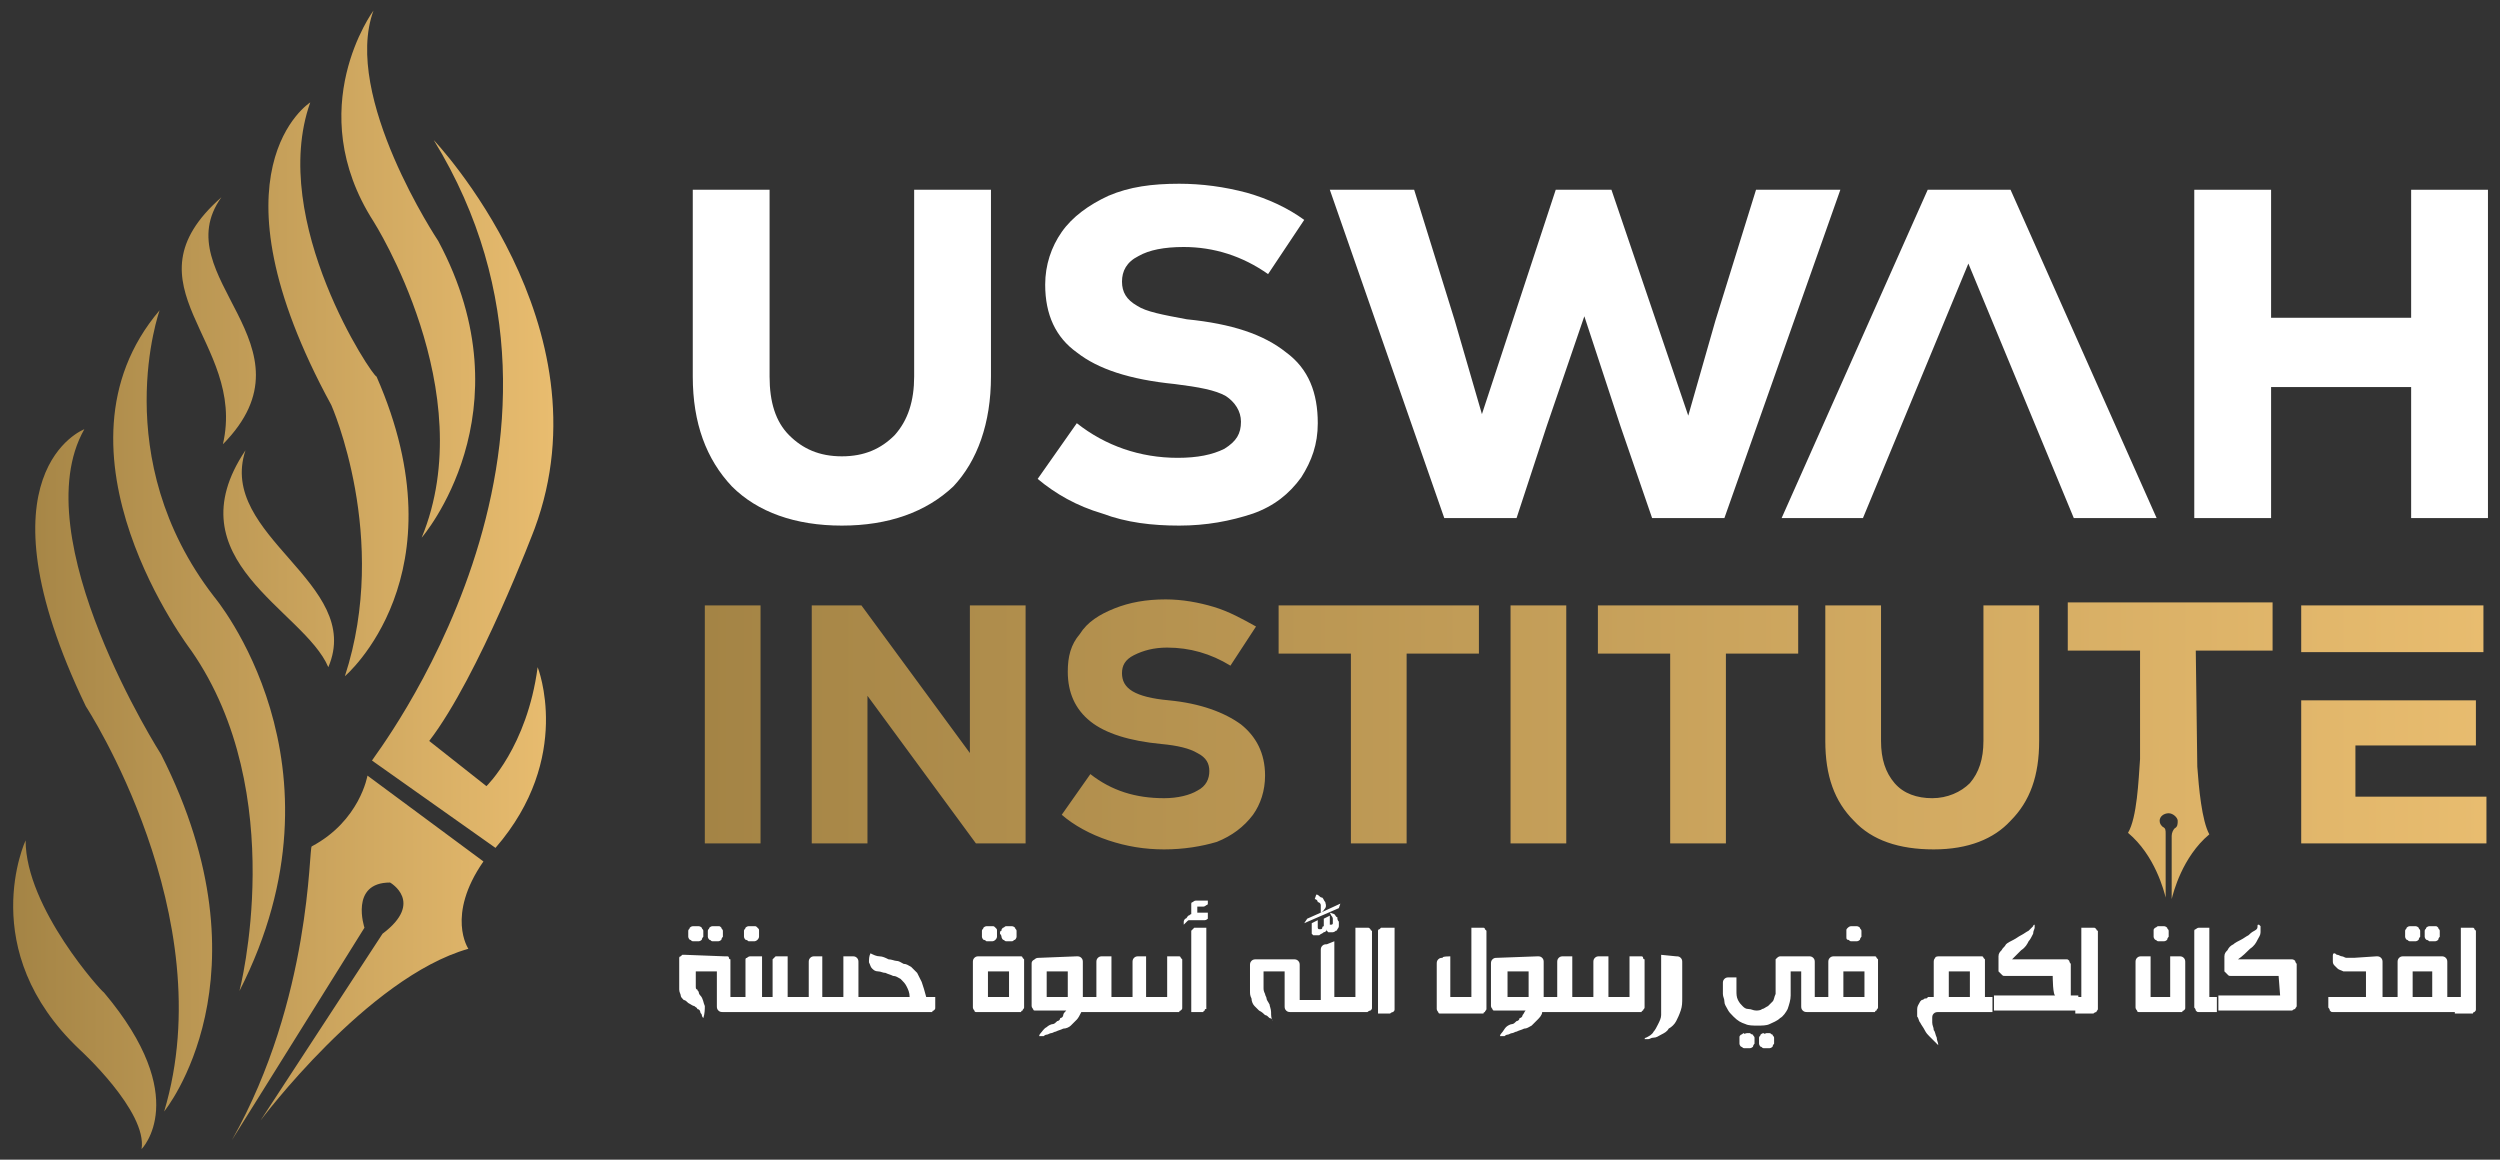
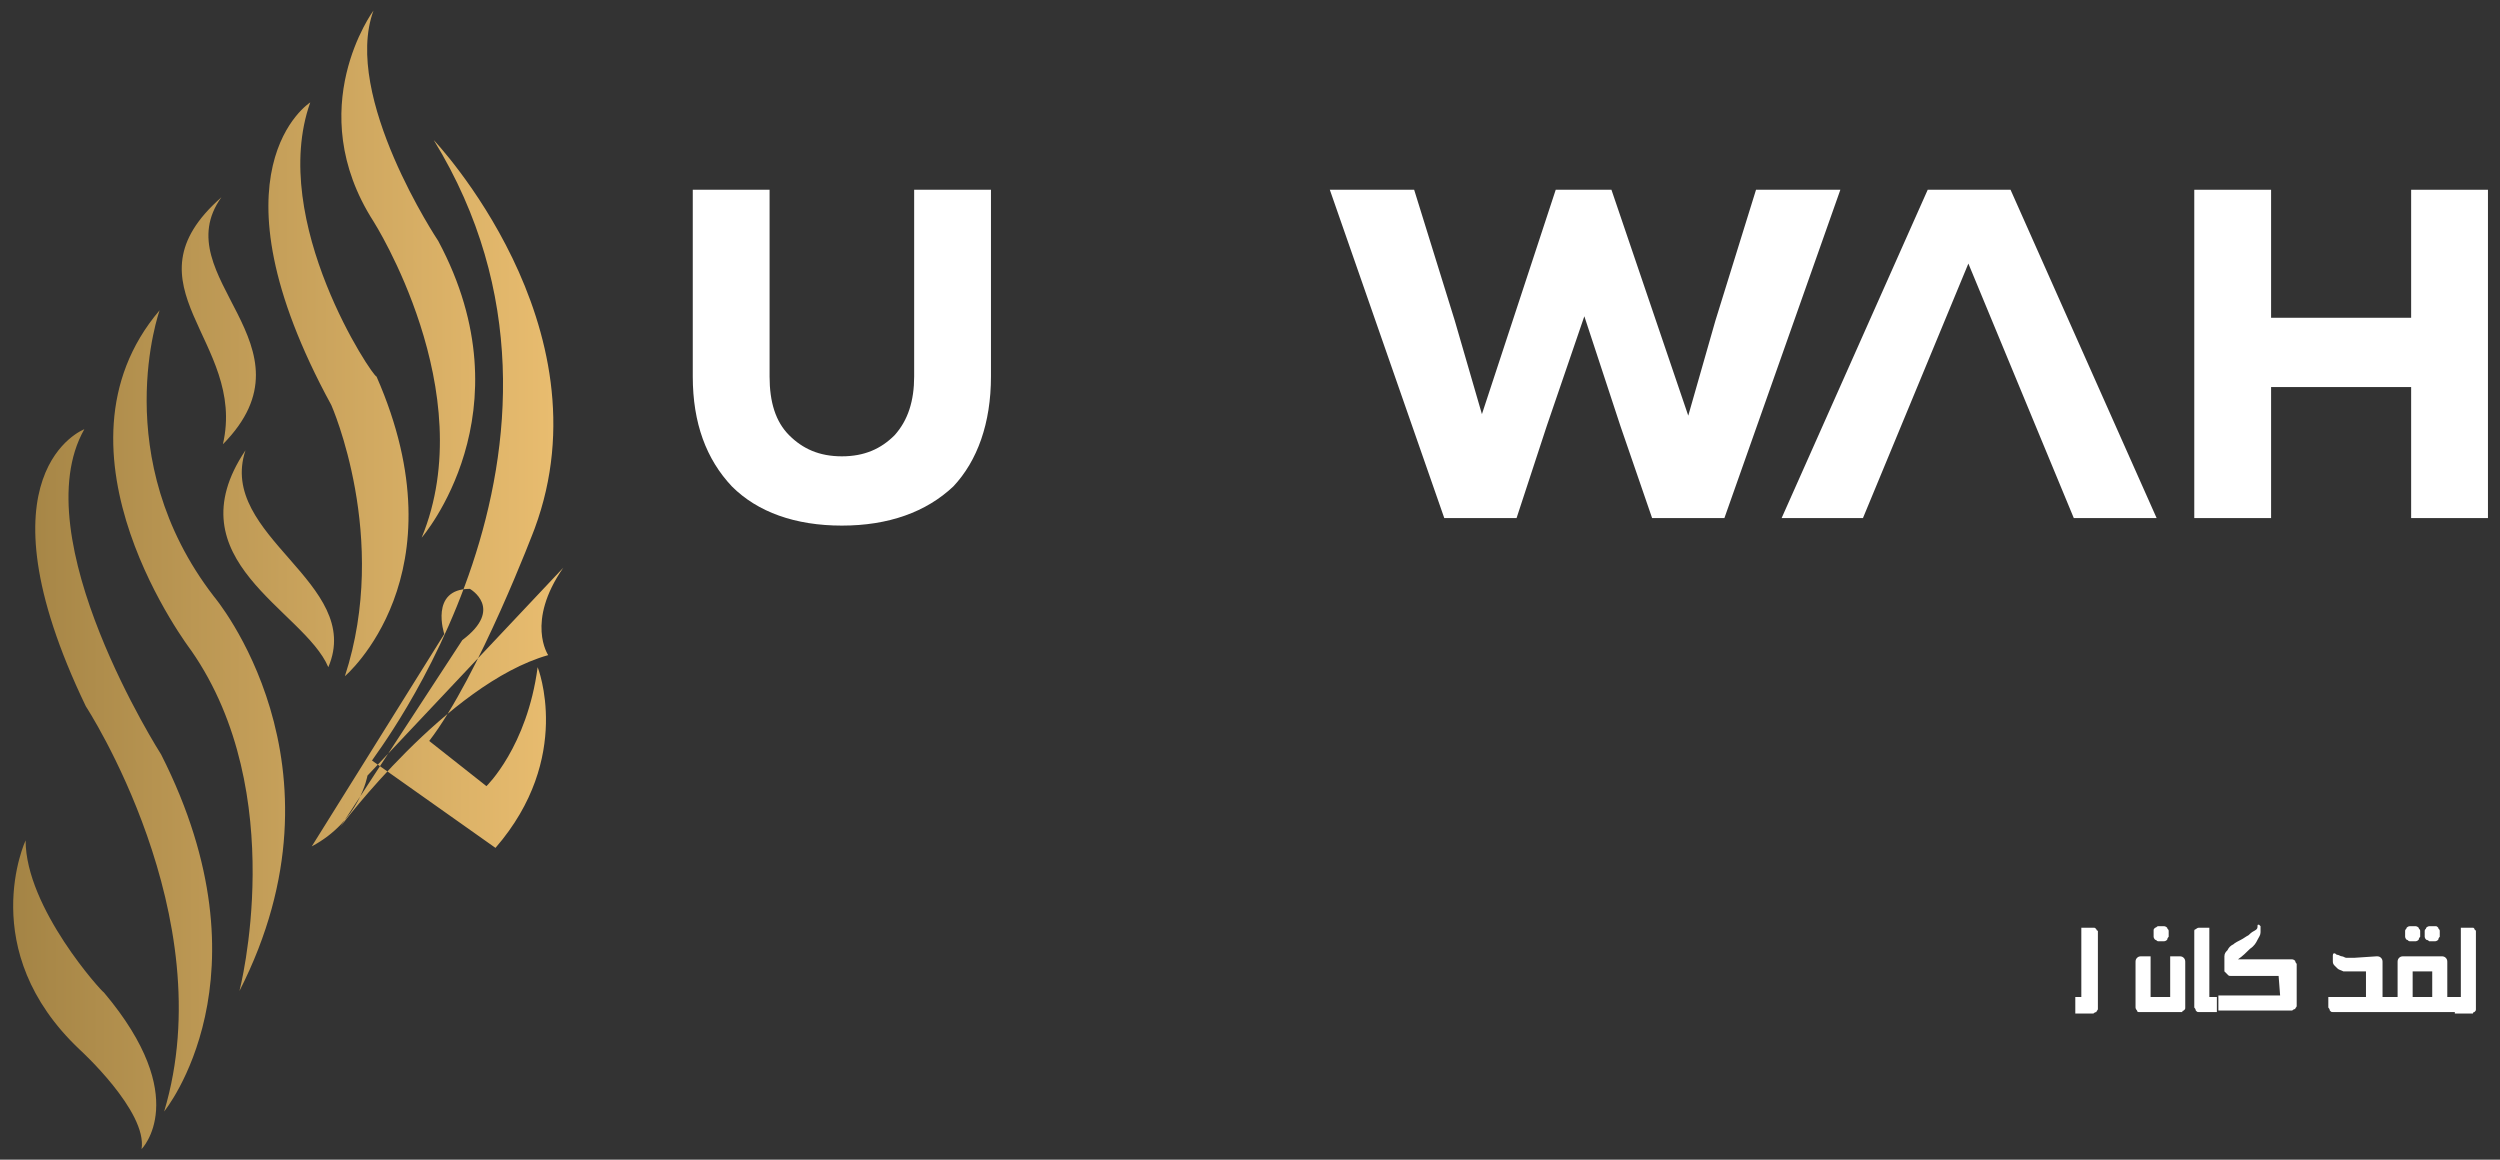
<svg xmlns="http://www.w3.org/2000/svg" version="1.1" id="Layer_1" x="0px" y="0px" viewBox="0 0 166 77" style="enable-background:new 0 0 166 77;" xml:space="preserve">
  <rect x="0" y="0" width="166" height="77" fill="#333333" stroke="none" />
  <style type="text/css">
	.st0{fill:#FFFFFF;}
	.st1{fill-rule:evenodd;clip-rule:evenodd;fill:url(#SVGID_1_);}
	.st2{fill-rule:evenodd;clip-rule:evenodd;fill:url(#SVGID_00000099622932208769966390000009726674013117067914_);}
</style>
  <path class="st0" d="M55.9,34.9c-3.1,0-5.6-0.9-7.3-2.6C46.9,30.5,46,28.1,46,25V12.6h5.1V25c0,1.7,0.4,3,1.3,3.9  c0.9,0.9,2,1.4,3.5,1.4c1.5,0,2.6-0.5,3.5-1.4c0.9-1,1.3-2.3,1.3-3.9V12.6h5.1V25c0,3.1-0.9,5.6-2.5,7.3C61.5,34,59,34.9,55.9,34.9  L55.9,34.9z" />
-   <path class="st0" d="M78.3,34.9c-1.8,0-3.5-0.2-5.1-0.8c-1.7-0.5-3.1-1.3-4.3-2.3l2.6-3.7c1.9,1.5,4.2,2.3,6.7,2.3  c1.3,0,2.3-0.2,3.1-0.6c0.8-0.5,1.1-1,1.1-1.8c0-0.7-0.4-1.3-1-1.7c-0.7-0.4-1.8-0.6-3.4-0.8c-3-0.3-5.1-1-6.5-2.1  c-1.4-1-2.1-2.5-2.1-4.5c0-1.3,0.4-2.5,1.1-3.5c0.7-1,1.8-1.8,3.1-2.4c1.4-0.6,2.9-0.8,4.7-0.8c1.5,0,3,0.2,4.5,0.6  c1.4,0.4,2.7,1,3.8,1.8l-2.4,3.6c-1.7-1.2-3.6-1.8-5.6-1.8c-1.3,0-2.3,0.2-3,0.6c-0.8,0.4-1.1,1-1.1,1.7s0.3,1.2,1,1.6  c0.6,0.4,1.7,0.6,3.3,0.9c3,0.3,5.1,1,6.6,2.2c1.5,1.1,2.1,2.7,2.1,4.7c0,1.4-0.4,2.5-1.1,3.6c-0.8,1.1-1.8,1.9-3.2,2.4  C81.7,34.6,80.1,34.9,78.3,34.9L78.3,34.9z" />
  <polygon class="st0" points="116.6,12.6 122.2,12.6 114.5,34.4 109.7,34.4 107.6,28.3 105.2,21 102.7,28.3 100.7,34.4 95.9,34.4   88.3,12.6 93.9,12.6 96.6,21.3 98.4,27.5 103.3,12.6 107,12.6 112.1,27.6 113.9,21.3 " />
  <polygon class="st0" points="137.7,34.4 130.7,17.5 123.7,34.4 118.3,34.4 128,12.6 133.5,12.6 143.2,34.4 " />
  <polygon class="st0" points="160.1,12.6 165.2,12.6 165.2,34.4 160.1,34.4 160.1,25.7 150.8,25.7 150.8,34.4 145.7,34.4 145.7,12.6   150.8,12.6 150.8,21.1 160.1,21.1 " />
  <linearGradient id="SVGID_1_" gradientUnits="userSpaceOnUse" x1="46.769" y1="27.206" x2="165.155" y2="27.206" gradientTransform="matrix(1 0 0 -1 0 77)">
    <stop offset="0" style="stop-color:#A48445" />
    <stop offset="1" style="stop-color:#E8BC6F" />
  </linearGradient>
-   <path class="st1" d="M46.8,40.2h3.7V56h-3.7V40.2z M156.4,52.9h8.7V56h-12.3v-9.5c3.9,0,7.7,0,11.6,0v3h-8V52.9z M152.8,43.3v-3.1  h12.1v3.1C160.9,43.3,156.8,43.3,152.8,43.3L152.8,43.3z M145.9,50.9c0.1,1.4,0.3,3.6,0.8,4.5c-1.8,1.5-2.4,3.9-2.5,4.3  c0,0,0-0.1,0-0.2c0-0.1,0-0.2,0-0.2c0-0.1,0-0.2,0-0.4c0-0.1,0-0.3,0-0.4c0-0.2,0-0.3,0-0.5c0-0.3,0-0.6,0-1c0-0.4,0-0.7,0-1  c0-0.2,0-0.3,0-0.5l0,0c0-0.2,0.1-0.4,0.2-0.5c0.2-0.1,0.2-0.3,0.2-0.5c0-0.2-0.3-0.5-0.6-0.5c-0.3,0-0.6,0.2-0.6,0.5  c0,0.2,0.1,0.3,0.2,0.4c0.2,0.1,0.2,0.2,0.2,0.5l0,0c0,0.1,0,0.3,0,0.5c0,0.3,0,0.6,0,1c0,0.3,0,0.7,0,1c0,0.2,0,0.3,0,0.5  c0,0.1,0,0.3,0,0.4c0,0.1,0,0.2,0,0.4c0,0.1,0,0.2,0,0.2c0,0.1,0,0.2,0,0.2c-0.1-0.4-0.7-2.8-2.5-4.3c0.6-1,0.7-3.5,0.8-4.9v-7.2  h-4.8v-3.2h8.5h0h5.1v3.2h-5.1L145.9,50.9L145.9,50.9z M64.4,40.2h3.7V56h-3.3l-7.2-9.8l0,4.3V56h-3.7V40.2h3.3l7.2,9.8l0-4.3  L64.4,40.2L64.4,40.2z M77.3,56.4c-1.3,0-2.5-0.2-3.7-0.6c-1.2-0.4-2.3-1-3.1-1.7l1.9-2.7c1.4,1.1,3,1.6,4.9,1.6  c0.9,0,1.7-0.2,2.2-0.5c0.6-0.3,0.8-0.8,0.8-1.3c0-0.5-0.2-0.9-0.8-1.2c-0.5-0.3-1.3-0.5-2.4-0.6c-2.1-0.2-3.7-0.7-4.7-1.5  c-1-0.8-1.5-1.9-1.5-3.3c0-1,0.2-1.8,0.8-2.5c0.5-0.8,1.3-1.3,2.3-1.7c1-0.4,2.1-0.6,3.4-0.6c1.1,0,2.2,0.2,3.2,0.5  c1,0.3,1.9,0.8,2.8,1.3l-1.7,2.6C80.4,43.4,79,43,77.5,43c-0.9,0-1.6,0.2-2.2,0.5c-0.6,0.3-0.8,0.7-0.8,1.2c0,0.5,0.2,0.9,0.7,1.2  c0.5,0.3,1.3,0.5,2.4,0.6c2.1,0.2,3.7,0.8,4.8,1.6c1,0.8,1.6,1.9,1.6,3.4c0,1-0.3,1.9-0.8,2.6c-0.6,0.8-1.4,1.4-2.4,1.8  C79.8,56.2,78.6,56.4,77.3,56.4L77.3,56.4z M98.2,40.2v3.2h-4.8V56h-3.7V43.4h-4.8v-3.2H98.2z M100.3,40.2h3.7V56h-3.7V40.2z   M119.4,40.2v3.2h-4.8V56h-3.7V43.4h-4.8v-3.2H119.4z M128.4,56.4c-2.3,0-4.1-0.6-5.3-1.9c-1.3-1.3-1.9-3-1.9-5.3v-9h3.7v9  c0,1.2,0.3,2.1,0.9,2.8c0.6,0.7,1.5,1,2.5,1c1,0,1.9-0.4,2.5-1c0.6-0.7,0.9-1.6,0.9-2.8v-9h3.7v9c0,2.3-0.6,4-1.9,5.3  C132.4,55.7,130.7,56.4,128.4,56.4L128.4,56.4z" />
-   <path class="st0" d="M48.1,63.5c0.1,0,0.1,0,0.2,0c0,0,0.1,0,0.1,0.1s0.1,0.1,0.1,0.1c0,0.1,0,0.1,0,0.2l0,2.3H49v1h-1  c-0.1,0-0.2,0-0.3-0.1c-0.1-0.1-0.1-0.2-0.1-0.3v-2.3h-1.4v0.7c0,0.1,0,0.2,0,0.3c0,0.1,0,0.2,0.1,0.2c0,0.1,0.1,0.1,0.1,0.2  c0,0.1,0.1,0.2,0.1,0.2c0.2,0.2,0.2,0.5,0.3,0.7c0,0.2,0,0.5-0.1,0.8c0,0-0.1-0.1-0.1-0.2c0-0.1-0.1-0.1-0.1-0.2  c0-0.1-0.1-0.2-0.2-0.2c0-0.1-0.1-0.1-0.2-0.2c-0.1,0-0.2-0.1-0.4-0.2c-0.1-0.1-0.2-0.2-0.3-0.2c-0.1-0.1-0.2-0.2-0.2-0.3  c0-0.1-0.1-0.2-0.1-0.4v-1.9c0-0.1,0-0.1,0-0.2c0,0,0-0.1,0.1-0.1c0,0,0.1-0.1,0.1-0.1c0,0,0.1,0,0.2,0L48.1,63.5L48.1,63.5z   M46.2,61.5c0.1,0,0.1,0,0.2,0c0,0,0.1,0,0.2,0.1c0,0.1,0.1,0.1,0.1,0.2c0,0,0,0.1,0,0.2c0,0,0,0.1,0,0.2c0,0-0.1,0.1-0.1,0.2  c0,0-0.1,0.1-0.2,0.1c-0.1,0-0.1,0-0.2,0s-0.2,0-0.2,0c-0.1,0-0.1-0.1-0.2-0.1c0,0-0.1-0.1-0.1-0.2c0-0.1,0-0.2,0-0.2  c0-0.1,0-0.2,0-0.2c0-0.1,0.1-0.1,0.1-0.2c0,0,0.1-0.1,0.2-0.1C46.1,61.5,46.2,61.5,46.2,61.5L46.2,61.5z M47.5,61.5  c0.1,0,0.1,0,0.2,0c0.1,0,0.1,0,0.2,0.1c0,0.1,0.1,0.1,0.1,0.2c0,0,0,0.1,0,0.2c0,0,0,0.1,0,0.2c0,0-0.1,0.1-0.1,0.2  c0,0-0.1,0.1-0.2,0.1c-0.1,0-0.1,0-0.2,0s-0.1,0-0.2,0c-0.1,0-0.1-0.1-0.2-0.1c0,0-0.1-0.1-0.1-0.2c0-0.1,0-0.2,0-0.2  c0-0.1,0-0.2,0-0.2c0-0.1,0.1-0.1,0.1-0.2c0,0,0.1-0.1,0.2-0.1C47.4,61.5,47.5,61.5,47.5,61.5L47.5,61.5z M49.9,61.5  c0.1,0,0.2,0,0.2,0c0.1,0,0.1,0,0.2,0.1c0.1,0.1,0.1,0.1,0.1,0.2c0,0,0,0.1,0,0.2c0,0,0,0.1,0,0.2c0,0,0,0.1-0.1,0.2  c0,0-0.1,0.1-0.2,0.1c0,0-0.1,0-0.2,0c0,0-0.1,0-0.2,0c0,0-0.1-0.1-0.2-0.1c0,0-0.1-0.1-0.1-0.2c0-0.1,0-0.2,0-0.2  c0-0.1,0-0.2,0-0.2c0-0.1,0.1-0.1,0.1-0.2c0,0,0.1-0.1,0.2-0.1C49.8,61.5,49.8,61.5,49.9,61.5L49.9,61.5z M50.9,66.2v1H49v-1h0.5  v-2.3c0-0.1,0-0.1,0-0.2c0,0,0-0.1,0.1-0.1c0,0,0.1-0.1,0.2-0.1c0,0,0.1,0,0.2,0h0.6v2.7L50.9,66.2L50.9,66.2z M54.6,63.5v2.7H56  v-2.7h0.6c0.1,0,0.2,0,0.3,0.1c0.1,0.1,0.1,0.2,0.1,0.3v2.3h0.5v1h-6.7v-1h0.5v-2.3c0-0.1,0-0.1,0-0.2c0,0,0.1-0.1,0.1-0.1  c0,0,0.1-0.1,0.1-0.1c0,0,0.1,0,0.2,0h0.6v2.7h1.4v-2.3c0-0.1,0-0.2,0.1-0.3s0.2-0.1,0.3-0.1L54.6,63.5L54.6,63.5z M62.1,66.2v0.6  c0,0,0,0.1,0,0.1c0,0.1,0,0.1-0.1,0.2c0,0-0.1,0-0.1,0.1c0,0-0.1,0-0.2,0h-4.3v-1h3c0-0.3-0.1-0.5-0.2-0.7c-0.1-0.2-0.2-0.3-0.4-0.5  c-0.2-0.1-0.3-0.2-0.5-0.2c-0.2-0.1-0.3-0.1-0.5-0.2c-0.2,0-0.3-0.1-0.5-0.1c-0.2,0-0.3-0.1-0.4-0.2c-0.1-0.1-0.1-0.2-0.2-0.4  c0-0.2,0-0.4,0.1-0.6c0.2,0.1,0.4,0.2,0.6,0.2c0.2,0,0.4,0.1,0.6,0.2c0.2,0,0.4,0.1,0.5,0.1c0.2,0,0.3,0.1,0.5,0.2  c0.2,0,0.3,0.1,0.5,0.2c0.1,0.1,0.2,0.2,0.4,0.4c0.1,0.2,0.2,0.4,0.3,0.6c0.1,0.3,0.2,0.6,0.3,1L62.1,66.2L62.1,66.2z M65.6,64.5  v1.7H67v-1.7H65.6z M67.6,63.5c0.1,0,0.1,0,0.2,0c0,0,0.1,0,0.1,0.1c0,0,0.1,0.1,0.1,0.1c0,0.1,0,0.1,0,0.2v2.8c0,0.1,0,0.1,0,0.2  c0,0.1-0.1,0.1-0.1,0.2c0,0-0.1,0-0.1,0.1c0,0-0.1,0-0.2,0H65c0,0-0.1,0-0.2,0c0,0-0.1,0-0.1-0.1c0,0-0.1-0.1-0.1-0.2  c0,0,0-0.1,0-0.2v-2.8c0-0.1,0-0.2,0.1-0.3c0.1-0.1,0.2-0.1,0.3-0.1L67.6,63.5L67.6,63.5z M65.7,61.5c0.1,0,0.2,0,0.2,0  c0.1,0,0.1,0,0.2,0.1c0.1,0.1,0.1,0.1,0.1,0.2c0,0,0,0.1,0,0.2c0,0,0,0.1,0,0.2c0,0,0,0.1-0.1,0.2c0,0-0.1,0.1-0.2,0.1  c0,0-0.1,0-0.2,0s-0.1,0-0.2,0c0,0-0.1-0.1-0.2-0.1c0,0-0.1-0.1-0.1-0.2c0-0.1,0-0.2,0-0.2c0-0.1,0-0.2,0-0.2c0-0.1,0.1-0.1,0.1-0.2  c0,0,0.1-0.1,0.2-0.1C65.5,61.5,65.6,61.5,65.7,61.5L65.7,61.5z M67,61.5c0,0,0.1,0,0.2,0c0,0,0.1,0,0.2,0.1c0,0.1,0.1,0.1,0.1,0.2  c0,0,0,0.1,0,0.2c0,0,0,0.1,0,0.2c0,0,0,0.1-0.1,0.2c-0.1,0-0.1,0.1-0.2,0.1c-0.1,0-0.2,0-0.2,0c-0.1,0-0.2,0-0.2,0  c-0.1,0-0.1-0.1-0.2-0.1c0,0-0.1-0.1-0.1-0.2c0-0.1-0.1-0.2-0.1-0.2c0-0.1,0-0.2,0.1-0.2c0-0.1,0-0.1,0.1-0.2c0.1,0,0.1-0.1,0.2-0.1  C66.8,61.5,66.9,61.5,67,61.5L67,61.5z M69.5,64.5v1.7h1.4v-1.7H69.5z M71.5,63.5c0.1,0,0.2,0,0.3,0.1c0.1,0.1,0.1,0.2,0.1,0.3v2.3  h0.5v1h-0.6c-0.1,0.2-0.2,0.4-0.3,0.5c-0.1,0.1-0.2,0.2-0.4,0.4c-0.1,0.1-0.3,0.2-0.5,0.2c-0.2,0.1-0.3,0.1-0.5,0.2  c-0.1,0-0.2,0.1-0.3,0.1c-0.1,0-0.2,0.1-0.3,0.1c-0.1,0-0.2,0.1-0.2,0.1c-0.1,0-0.1,0-0.2,0c0,0-0.1,0-0.1,0c0,0,0-0.1,0.1-0.2  c0.1-0.1,0.2-0.3,0.4-0.4c0.1-0.1,0.3-0.2,0.4-0.2c0.1,0,0.2-0.1,0.3-0.2c0.1,0,0.2-0.1,0.2-0.2c0.1,0,0.2-0.1,0.2-0.2  c0-0.1,0.1-0.2,0.2-0.3h-1.9c-0.1,0-0.1,0-0.2,0c0,0-0.1,0-0.1-0.1c0,0-0.1-0.1-0.1-0.2c0,0,0-0.1,0-0.2V64c0-0.1,0-0.2,0.2-0.3  c0.1-0.1,0.2-0.1,0.3-0.1L71.5,63.5L71.5,63.5z M76.1,63.5v2.7h1.4v-2.7h0.6c0,0,0.1,0,0.2,0c0,0,0.1,0,0.1,0.1c0,0,0.1,0.1,0.1,0.1  c0,0.1,0,0.1,0,0.2v2.8c0,0.1,0,0.1,0,0.2c0,0.1,0,0.1-0.1,0.2c0,0-0.1,0-0.1,0.1c0,0-0.1,0-0.2,0h-5.8v-1h0.5v-2.3  c0-0.1,0-0.2,0.1-0.3s0.2-0.1,0.3-0.1h0.6v2.7h1.4v-2.3c0-0.1,0-0.2,0.1-0.3c0.1-0.1,0.2-0.1,0.3-0.1L76.1,63.5L76.1,63.5z   M80.1,61.6v5.2c0,0.1,0,0.1,0,0.2C80,67,80,67,80,67.1c0,0-0.1,0-0.1,0.1c0,0-0.1,0-0.2,0h-0.6V62c0,0,0-0.1,0-0.2  c0,0,0.1-0.1,0.1-0.1c0,0,0.1-0.1,0.1-0.1c0,0,0.1,0,0.2,0L80.1,61.6L80.1,61.6z M78.6,61.4c0,0,0-0.1,0-0.2c0-0.1,0.1-0.2,0.1-0.2  c0.1,0,0.1-0.1,0.2-0.2c0.1,0,0.1-0.1,0.2-0.1V60c0,0,0-0.1,0.1-0.1c0,0,0.1-0.1,0.2-0.1h0.4c0,0,0.1,0,0.1,0s0.1,0,0.1,0  c0,0,0,0,0.1,0c0,0,0.1,0,0.1,0c0,0,0,0,0,0c0,0,0,0.1,0,0.1c0,0,0,0.1,0,0.1c0,0,0,0.1-0.1,0.1c0,0-0.1,0.1-0.2,0.1  c-0.1,0-0.2,0-0.2,0h-0.2v0.4h0.7v0.2c0,0.1,0,0.1,0,0.2c0,0-0.1,0.1-0.2,0.1h-0.8c-0.1,0-0.2,0-0.2,0c-0.1,0-0.1,0-0.2,0.1  L78.6,61.4z M88.6,62.5v3.7h1.4v-4.6h0.6c0.1,0,0.1,0,0.2,0c0.1,0,0.1,0,0.2,0.1c0,0,0,0.1,0.1,0.1c0,0.1,0,0.1,0,0.2v4.8  c0,0,0,0.1,0,0.1c0,0.1,0,0.1-0.1,0.2c0,0-0.1,0-0.2,0.1c0,0-0.1,0-0.2,0h-4.9c-0.1,0-0.2,0-0.3-0.1c-0.1-0.1-0.1-0.2-0.1-0.3l0-2.3  h-1.4v0.7c0,0.2,0,0.3,0,0.4c0,0.1,0,0.2,0.1,0.4c0,0.1,0.1,0.2,0.1,0.3c0,0.1,0.1,0.2,0.2,0.4c0,0.1,0.1,0.3,0.1,0.5s0,0.4,0.1,0.6  c0-0.1-0.1-0.2-0.2-0.2c-0.1-0.1-0.2-0.2-0.3-0.2c-0.1-0.1-0.2-0.2-0.4-0.3c-0.1-0.1-0.2-0.2-0.3-0.3c-0.1-0.1-0.2-0.3-0.2-0.5  c-0.1-0.2-0.1-0.3-0.1-0.5v-1.7c0-0.1,0-0.2,0.1-0.3c0.1-0.1,0.2-0.1,0.3-0.1h2.5c0.1,0,0.2,0,0.3,0.1s0.1,0.2,0.1,0.3v2.3h1.4v-3.3  c0-0.1,0-0.2,0.1-0.3c0.1-0.1,0.2-0.1,0.3-0.1L88.6,62.5L88.6,62.5z M88.6,60.7c0.1,0.1,0.1,0.2,0.2,0.2c0,0.1,0,0.2,0.1,0.3  c0,0,0,0.1,0,0.2c0,0,0,0.1,0,0.1c0,0,0,0.1-0.1,0.2c0,0,0,0.1-0.1,0.1c0,0-0.1,0.1-0.2,0.1c0,0-0.1,0-0.1,0s-0.1,0-0.1,0s0,0-0.1,0  c0,0,0,0-0.1-0.1c0,0,0,0,0-0.1h0c0,0.1-0.1,0.2-0.2,0.2c-0.1,0.1-0.2,0.1-0.3,0.2c-0.1,0-0.1,0-0.2,0c0,0-0.1,0-0.2,0  c0,0-0.1-0.1-0.1-0.1c0,0,0-0.1,0-0.2c0,0,0-0.1,0-0.1c0,0,0-0.1,0-0.2l0-0.2l0.4-0.2v0.1l0,0.2c0,0,0,0,0,0c0,0,0,0.1,0,0.1  c0,0,0,0.1,0,0.1c0,0,0,0.1,0.1,0.1s0,0,0.1,0c0,0,0.1,0,0.1-0.1c0,0,0-0.1,0.1-0.1c0,0,0-0.1,0-0.1l0-0.4l0,0l0.4-0.2  c0,0,0,0.1,0,0.2c0,0,0,0.1,0,0.2c0,0.1,0,0.2,0,0.2c0,0,0.1,0,0.1,0s0.1,0,0.1-0.1c0,0,0-0.1,0-0.1c0-0.1,0-0.1,0-0.2  c0,0,0-0.1-0.1-0.2l-0.1-0.2L88.6,60.7z M87.7,60.6c0-0.1,0-0.2,0-0.3c0-0.1,0-0.2,0-0.2c0-0.1-0.1-0.2-0.2-0.2  c0-0.1-0.1-0.2-0.2-0.2l0.1-0.3c0.2,0,0.2,0.2,0.4,0.2c0.1,0.1,0.1,0.2,0.2,0.3c0,0.1,0.1,0.2,0,0.4C87.9,60.4,87.9,60.5,87.7,60.6  l1.3-0.6l-0.1,0.3l-2.3,1l0.2-0.3L87.7,60.6z M92.6,61.6v5.2c0,0.1,0,0.1,0,0.2c0,0.1,0,0.1-0.1,0.2c0,0-0.1,0-0.2,0.1  c0,0-0.1,0-0.2,0h-0.6V62c0,0,0-0.1,0-0.2c0,0,0-0.1,0.1-0.1c0,0,0.1-0.1,0.1-0.1c0,0,0.1,0,0.2,0L92.6,61.6L92.6,61.6z M96.3,63.5  v2.7h1.4v-4.6h0.6c0,0,0.1,0,0.2,0c0,0,0.1,0,0.1,0.1c0,0,0.1,0.1,0.1,0.1c0,0,0,0.1,0,0.2v4.8c0,0.1,0,0.1,0,0.2  c0,0.1-0.1,0.1-0.1,0.2c0,0-0.1,0-0.1,0.1c0,0-0.1,0-0.2,0h-2.5c0,0-0.1,0-0.2,0c0,0-0.1,0-0.1-0.1c0,0-0.1-0.1-0.1-0.2  c0,0,0-0.1,0-0.1v-2.9c0-0.1,0-0.2,0.1-0.3s0.2-0.1,0.3-0.1C95.7,63.5,96.3,63.5,96.3,63.5z M100.1,64.5v1.7h1.4v-1.7H100.1z   M102.1,63.5c0.1,0,0.2,0,0.3,0.1c0.1,0.1,0.1,0.2,0.1,0.3v2.3h0.5v1h-0.6c0,0.2-0.2,0.4-0.3,0.5c-0.1,0.1-0.2,0.2-0.4,0.4  c-0.2,0.1-0.3,0.2-0.5,0.2c-0.2,0.1-0.3,0.1-0.5,0.2c-0.1,0-0.2,0.1-0.3,0.1s-0.2,0.1-0.3,0.1c-0.1,0-0.2,0.1-0.2,0.1  c0,0-0.1,0-0.2,0c0,0,0,0-0.1,0c0,0,0-0.1,0.1-0.2c0.1-0.1,0.2-0.3,0.3-0.4c0.1-0.1,0.3-0.2,0.4-0.2c0.1,0,0.2-0.1,0.3-0.2  c0.1,0,0.2-0.1,0.2-0.2c0.1,0,0.2-0.1,0.2-0.2c0.1-0.1,0.1-0.2,0.2-0.3h-1.9c0,0-0.1,0-0.2,0c0,0-0.1,0-0.1-0.1c0,0-0.1-0.1-0.1-0.2  c0,0,0-0.1,0-0.2V64c0-0.1,0-0.2,0.1-0.3s0.2-0.1,0.3-0.1L102.1,63.5L102.1,63.5z M106.8,63.5v2.7h1.4v-2.7h0.6c0,0,0.1,0,0.2,0  c0,0,0.1,0,0.1,0.1s0.1,0.1,0.1,0.1c0,0.1,0,0.1,0,0.2v2.8c0,0.1,0,0.1,0,0.2c0,0.1-0.1,0.1-0.1,0.2c0,0-0.1,0-0.1,0.1  c0,0-0.1,0-0.2,0H103v-1h0.4v-2.3c0-0.1,0-0.2,0.1-0.3s0.2-0.1,0.3-0.1h0.6v2.7h1.4v-2.3c0-0.1,0-0.2,0.1-0.3s0.2-0.1,0.3-0.1  L106.8,63.5L106.8,63.5z M111.3,63.5c0.1,0,0.2,0,0.3,0.1c0.1,0.1,0.1,0.2,0.1,0.3v2.3c0,0.4,0,0.6-0.1,0.9  c-0.1,0.3-0.2,0.5-0.3,0.7c-0.1,0.2-0.3,0.4-0.5,0.5c-0.1,0.2-0.3,0.3-0.5,0.4c-0.2,0.1-0.3,0.2-0.5,0.2c-0.2,0-0.2,0.1-0.4,0.1  c-0.1,0-0.1,0-0.2,0c0,0,0-0.1,0.1-0.1c0.2-0.1,0.4-0.2,0.5-0.4c0.1-0.1,0.2-0.3,0.3-0.5c0.1-0.2,0.2-0.4,0.2-0.6c0-0.2,0-0.5,0-0.7  l0-3.3L111.3,63.5L111.3,63.5z M120.1,63.5c0.1,0,0.2,0,0.3,0.1c0.1,0.1,0.1,0.2,0.1,0.3v2.3h0.5v1h-1c-0.1,0-0.2,0-0.3-0.1  c-0.1-0.1-0.1-0.2-0.1-0.3v-2.3h-0.7c0,0.1,0,0.2,0,0.4c0,0.2,0,0.3,0,0.4c0,0.1,0,0.2,0,0.4c0,0.2,0,0.2,0,0.4  c0,0.3-0.1,0.6-0.2,0.9c-0.1,0.2-0.3,0.5-0.5,0.6c-0.2,0.2-0.5,0.3-0.7,0.4c-0.2,0.1-0.5,0.1-0.8,0.1c-0.3,0-0.6,0-0.8-0.1  c-0.3-0.1-0.5-0.2-0.8-0.5c-0.2-0.2-0.3-0.3-0.4-0.5c-0.1-0.2-0.2-0.3-0.2-0.5s-0.1-0.3-0.1-0.5c0-0.2,0-0.4,0-0.6v-0.1  c0-0.1,0-0.2,0.1-0.3c0.1-0.1,0.2-0.1,0.3-0.1h0.5v0.9c0,0.2,0,0.4,0.1,0.6c0.1,0.2,0.2,0.3,0.3,0.4c0.1,0.1,0.2,0.2,0.4,0.2  c0.2,0,0.3,0.1,0.5,0.1c0.1,0,0.3,0,0.4-0.1c0.1,0,0.2-0.1,0.4-0.2c0.1-0.1,0.2-0.2,0.3-0.3c0.1-0.1,0.1-0.3,0.2-0.5l0-2.1  c0-0.1,0-0.1,0-0.2c0,0,0.1-0.1,0.1-0.1c0,0,0.1-0.1,0.2-0.1c0,0,0.1,0,0.2,0L120.1,63.5L120.1,63.5z M116,68.6c0,0,0.1,0,0.2,0  c0,0,0.1,0.1,0.2,0.1c0,0.1,0.1,0.1,0.1,0.2c0,0,0,0.1,0,0.2c0,0.1,0,0.1,0,0.2c0,0-0.1,0.1-0.1,0.2c0,0-0.1,0.1-0.2,0.1  c-0.1,0-0.2,0-0.2,0c-0.1,0-0.2,0-0.2,0c-0.1,0-0.1-0.1-0.2-0.1c0,0-0.1-0.1-0.1-0.2c0-0.1,0-0.1,0-0.2c0-0.1,0-0.2,0-0.2  c0-0.1,0-0.1,0.1-0.2c0.1,0,0.1-0.1,0.2-0.1C115.8,68.7,115.9,68.6,116,68.6L116,68.6z M117.3,68.6c0.1,0,0.1,0,0.2,0  c0.1,0,0.1,0.1,0.2,0.1c0,0.1,0.1,0.1,0.1,0.2c0,0,0,0.1,0,0.2c0,0.1,0,0.1,0,0.2c0,0-0.1,0.1-0.1,0.2c0,0-0.1,0.1-0.2,0.1  c-0.1,0-0.1,0-0.2,0c-0.1,0-0.1,0-0.2,0c-0.1,0-0.1-0.1-0.2-0.1c0,0-0.1-0.1-0.1-0.2c0-0.1,0-0.1,0-0.2c0-0.1,0-0.2,0-0.2  c0-0.1,0.1-0.1,0.1-0.2c0,0,0.1-0.1,0.2-0.1C117.2,68.7,117.2,68.6,117.3,68.6L117.3,68.6z M123.1,61.5c0.1,0,0.1,0,0.2,0  c0,0,0.1,0,0.2,0.1c0,0.1,0.1,0.1,0.1,0.2c0,0,0,0.1,0,0.2c0,0,0,0.1,0,0.2c0,0-0.1,0.1-0.1,0.2c0,0-0.1,0.1-0.2,0.1  c-0.1,0-0.1,0-0.2,0c-0.1,0-0.2,0-0.2,0c-0.1,0-0.1-0.1-0.2-0.1c-0.1,0-0.1-0.1-0.1-0.2c0-0.1,0-0.2,0-0.2c0-0.1,0-0.2,0-0.2  c0-0.1,0-0.1,0.1-0.2c0,0,0.1-0.1,0.2-0.1C122.9,61.5,123,61.5,123.1,61.5L123.1,61.5z M122.4,64.5v1.7h1.4v-1.7H122.4z M124.3,63.5  c0,0,0.1,0,0.2,0c0,0,0.1,0,0.1,0.1c0,0,0.1,0.1,0.1,0.1c0,0.1,0,0.1,0,0.2v2.8c0,0.1,0,0.1,0,0.2c0,0.1-0.1,0.1-0.1,0.2  c0,0-0.1,0-0.1,0.1c0,0-0.1,0-0.2,0h-3.4v-1h0.5v-2.3c0-0.1,0-0.2,0.1-0.3c0.1-0.1,0.2-0.1,0.3-0.1L124.3,63.5L124.3,63.5z   M129.4,64.5v1.7h1.4v-1.7H129.4z M131.4,63.5c0,0,0.1,0,0.2,0c0,0,0.1,0,0.1,0.1c0,0,0.1,0.1,0.1,0.1c0,0.1,0,0.1,0,0.2v2.3h0.5v1  h-3.5c-0.2,0-0.3,0-0.4,0.1c-0.1,0.1-0.1,0.2-0.1,0.3c0,0.1,0,0.2,0,0.3c0,0.2,0.1,0.3,0.1,0.5c0.1,0.1,0.1,0.3,0.2,0.5  c0,0.2,0.1,0.3,0.1,0.5c0,0,0,0-0.1-0.1c0,0-0.1-0.1-0.2-0.2c-0.1-0.1-0.2-0.2-0.3-0.3c-0.1-0.1-0.2-0.2-0.3-0.4  c-0.1-0.2-0.2-0.3-0.3-0.5c-0.1-0.1-0.1-0.3-0.2-0.4c0-0.2,0-0.3,0-0.5c0-0.2,0.1-0.3,0.2-0.5c0,0,0.1-0.1,0.1-0.1  c0,0,0.1,0,0.2-0.1c0.1,0,0.2,0,0.2-0.1c0.1,0,0.2,0,0.4,0v-2.3c0-0.1,0-0.2,0.1-0.3c0-0.1,0.2-0.1,0.3-0.1L131.4,63.5L131.4,63.5z   M136.3,64.8h-3c-0.1,0-0.2,0-0.2,0c-0.1,0-0.1,0-0.2-0.1c0,0-0.1-0.1-0.2-0.2c0-0.1,0-0.2,0-0.2v-0.8c0-0.2,0.1-0.3,0.2-0.4  c0.1-0.2,0.2-0.2,0.3-0.4c0.1-0.1,0.3-0.2,0.5-0.3c0.2-0.1,0.3-0.2,0.5-0.3c0.2-0.1,0.3-0.2,0.5-0.3c0.1-0.1,0.2-0.2,0.3-0.3  c0-0.1,0.1-0.1,0.1-0.1c0,0,0,0.1,0,0.2c0,0.1-0.1,0.2-0.1,0.4c-0.1,0.2-0.2,0.4-0.3,0.5c-0.1,0.2-0.2,0.4-0.5,0.6  c-0.2,0.2-0.4,0.4-0.6,0.6h3.4c0.1,0,0.1,0,0.2,0c0.1,0,0.1,0,0.2,0.1c0,0,0,0.1,0.1,0.2c0,0,0,0.1,0,0.2v1.9h0.5v1h-5.6v-1h4.1  C136.3,66.2,136.3,64.8,136.3,64.8z" />
  <path class="st0" d="M137.7,66.2h0.5v-4.6h0.6c0.1,0,0.1,0,0.2,0c0.1,0,0.1,0,0.2,0.1c0,0,0,0.1,0.1,0.1c0,0,0,0.1,0,0.2v4.8  c0,0.1,0,0.1,0,0.2c0,0.1-0.1,0.1-0.1,0.2c0,0-0.1,0-0.2,0.1c0,0-0.1,0-0.2,0h-1V66.2z M143.5,61.5c0,0,0.1,0,0.2,0  c0,0,0.1,0,0.2,0.1c0,0.1,0.1,0.1,0.1,0.2c0,0,0,0.1,0,0.2c0,0,0,0.1,0,0.2c0,0-0.1,0.1-0.1,0.2c0,0-0.1,0.1-0.2,0.1  c-0.1,0-0.2,0-0.2,0c-0.1,0-0.2,0-0.2,0c-0.1,0-0.1-0.1-0.2-0.1c0,0-0.1-0.1-0.1-0.2c0-0.1,0-0.2,0-0.2c0-0.1,0-0.2,0-0.2  c0-0.1,0-0.1,0.1-0.2c0.1,0,0.1-0.1,0.2-0.1C143.4,61.5,143.4,61.5,143.5,61.5L143.5,61.5z M142.8,63.5v2.7h1.3v-2.7h0.6  c0.1,0,0.2,0,0.3,0.1c0.1,0.1,0.1,0.2,0.1,0.3v2.9c0,0,0,0.1,0,0.1c0,0.1,0,0.1-0.1,0.2c0,0-0.1,0-0.1,0.1c0,0-0.1,0-0.2,0h-2.5  c0,0-0.1,0-0.2,0c0,0-0.1,0-0.1-0.1c0,0-0.1-0.1-0.1-0.2c0,0,0-0.1,0-0.1v-2.9c0-0.1,0-0.2,0.1-0.3c0.1-0.1,0.2-0.1,0.3-0.1H142.8z   M146.7,61.6v4.6h0.5v1h-1c-0.1,0-0.1,0-0.2,0c-0.1,0-0.1,0-0.2-0.1c0,0,0-0.1-0.1-0.2c0,0,0-0.1,0-0.2V62c0,0,0-0.1,0-0.2  c0,0,0-0.1,0.1-0.1c0,0,0.1-0.1,0.2-0.1c0,0,0.1,0,0.2,0L146.7,61.6L146.7,61.6z M151.3,64.8h-3c-0.1,0-0.2,0-0.2,0  c-0.1,0-0.1,0-0.2-0.1c0,0-0.1-0.1-0.2-0.2c0-0.1,0-0.2,0-0.2v-0.8c0-0.2,0.1-0.3,0.2-0.4c0.1-0.2,0.2-0.3,0.4-0.4  c0.1-0.1,0.3-0.2,0.5-0.3c0.2-0.1,0.3-0.2,0.5-0.3c0.1-0.1,0.2-0.2,0.4-0.3s0.2-0.2,0.2-0.3c0-0.1,0-0.1,0.1-0.1c0,0,0,0,0.1,0.1  c0,0.1,0,0.2,0,0.4c0,0.2-0.1,0.3-0.2,0.5c-0.1,0.2-0.2,0.4-0.5,0.6c-0.2,0.2-0.5,0.5-0.8,0.7h3.4c0.1,0,0.1,0,0.2,0  c0,0,0.1,0,0.2,0.1c0,0,0,0.1,0.1,0.2c0,0,0,0.1,0,0.2v2.5c0,0,0,0.1,0,0.1c0,0.1-0.1,0.1-0.1,0.2c0,0-0.1,0-0.2,0.1  c0,0-0.1,0-0.2,0h-4.7v-1h4.1L151.3,64.8L151.3,64.8z M157.8,63.5c0.1,0,0.2,0,0.3,0.1c0.1,0.1,0.1,0.2,0.1,0.3v2.3h0.5v1h-3.6  c-0.1,0-0.1,0-0.2,0c-0.1,0-0.1,0-0.2-0.1c0,0,0-0.1-0.1-0.2c0,0,0-0.1,0-0.1v-0.6h2.5v-1.7h-0.9c-0.2,0-0.5,0-0.6,0  c-0.2-0.1-0.3-0.1-0.4-0.2c-0.1-0.1-0.2-0.2-0.2-0.2c-0.1-0.1-0.1-0.2-0.1-0.3c0-0.1,0-0.2,0-0.3c0-0.1,0-0.2,0.1-0.2  c0.1,0,0.1,0.1,0.2,0.1c0.1,0,0.2,0.1,0.3,0.1c0.1,0,0.2,0.1,0.3,0.1s0.3,0,0.5,0L157.8,63.5L157.8,63.5z M160.2,64.5v1.7h1.3v-1.7  H160.2z M162.1,63.5c0.1,0,0.2,0,0.3,0.1c0.1,0.1,0.1,0.2,0.1,0.3v2.3h0.5v1h-4.3v-1h0.5v-2.3c0-0.1,0-0.2,0.1-0.3  c0.1-0.1,0.2-0.1,0.3-0.1H162.1z M160.2,61.5c0.1,0,0.1,0,0.2,0c0,0,0.1,0,0.2,0.1c0,0.1,0.1,0.1,0.1,0.2c0,0,0,0.1,0,0.2  c0,0,0,0.1,0,0.2c0,0-0.1,0.1-0.1,0.2c0,0-0.1,0.1-0.2,0.1c-0.1,0-0.1,0-0.2,0s-0.2,0-0.2,0c-0.1,0-0.1-0.1-0.2-0.1  c0,0-0.1-0.1-0.1-0.2c0-0.1,0-0.2,0-0.2c0-0.1,0-0.2,0-0.2c0-0.1,0.1-0.1,0.1-0.2c0,0,0.1-0.1,0.2-0.1  C160,61.5,160.1,61.5,160.2,61.5L160.2,61.5z M161.5,61.5c0.1,0,0.2,0,0.2,0c0.1,0,0.1,0,0.2,0.1c0,0.1,0.1,0.1,0.1,0.2  c0,0,0,0.1,0,0.2c0,0,0,0.1,0,0.2c0,0-0.1,0.1-0.1,0.2c0,0-0.1,0.1-0.2,0.1c0,0-0.1,0-0.2,0c-0.1,0-0.1,0-0.2,0c0,0-0.1-0.1-0.2-0.1  c0,0-0.1-0.1-0.1-0.2c0-0.1,0-0.2,0-0.2c0-0.1,0-0.2,0-0.2c0-0.1,0.1-0.1,0.1-0.2c0,0,0.1-0.1,0.2-0.1  C161.4,61.5,161.4,61.5,161.5,61.5L161.5,61.5z M162.9,66.2h0.5v-4.6h0.6c0.1,0,0.1,0,0.2,0c0,0,0.1,0,0.1,0.1c0,0,0.1,0.1,0.1,0.1  c0,0,0,0.1,0,0.2v4.8c0,0.1,0,0.1,0,0.2c0,0.1,0,0.1-0.1,0.2c0,0-0.1,0-0.1,0.1c-0.1,0-0.1,0-0.2,0h-1V66.2z" />
  <linearGradient id="SVGID_00000166671889325623435990000015457616563035934861_" gradientUnits="userSpaceOnUse" x1="0.846" y1="38.5" x2="36.678" y2="38.5" gradientTransform="matrix(1 0 0 -1 0 77)">
    <stop offset="0" style="stop-color:#A48445" />
    <stop offset="1" style="stop-color:#E8BC6F" />
  </linearGradient>
-   <path style="fill-rule:evenodd;clip-rule:evenodd;fill:url(#SVGID_00000166671889325623435990000015457616563035934861_);" d="  M24.8,0.7c0,0-4.8,6.5,0,14c0,0,7.2,11.3,3.2,21c0,0,7.2-8.3,1.1-19.7C29.1,16,22.7,6.4,24.8,0.7L24.8,0.7z M24.4,51.5  c0,0-0.5,3-3.7,4.7c-0.2,0,0,10.1-5.3,19.5l8.8-14.1c0,0-1-3,1.7-3c0,0,2.3,1.3-0.5,3.4l-8.1,12.4c0,0,7.1-9.5,13.8-11.4  c0,0-1.5-2.2,1-5.8L24.4,51.5z M1.7,55.8c0,0-3.4,7.3,3.6,13.9c0,0,4.5,4.1,4.1,6.6c0,0,3.4-3.4-2.5-10.4  C6.8,65.9,1.7,60.3,1.7,55.8L1.7,55.8z M16.3,29.9c-4.9,7.3,3.9,10.6,5.5,14.4C24.2,38.7,14.4,35.6,16.3,29.9L16.3,29.9z M5.6,28.5  c0,0-7.4,2.8,0.1,18.4c0,0,9.1,13.9,5.2,26.9c0,0,7.3-8.9-0.2-23.7C10.7,50.1,1.5,35.7,5.6,28.5L5.6,28.5z M10.6,20.6  c0,0-3.5,9.8,3.6,19c0,0,9.4,11.1,1.7,26.2c0,0,3.4-13.1-3.2-22.6C12.7,43.2,2.6,30,10.6,20.6L10.6,20.6z M14.7,13.1  c-3.8,5.3,6.6,9.8,0.1,16.4C16.4,22.6,8,19,14.7,13.1L14.7,13.1z M28.8,9.3c0,0,11.7,12.3,6.7,25.8c0,0-3.7,9.8-7,14.1l3.8,3  c0,0,2.7-2.6,3.4-7.9c0,0,2.4,6-2.8,12l-8.2-5.8C24.6,50.5,41.2,29.5,28.8,9.3L28.8,9.3z M20.6,6.8c0,0-7.1,4.5,1.4,20.1  c0,0,3.9,8.8,0.9,18c0,0,7.9-6.7,2.1-19.9C24.8,25.1,17.8,14.7,20.6,6.8L20.6,6.8z" />
+   <path style="fill-rule:evenodd;clip-rule:evenodd;fill:url(#SVGID_00000166671889325623435990000015457616563035934861_);" d="  M24.8,0.7c0,0-4.8,6.5,0,14c0,0,7.2,11.3,3.2,21c0,0,7.2-8.3,1.1-19.7C29.1,16,22.7,6.4,24.8,0.7L24.8,0.7z M24.4,51.5  c0,0-0.5,3-3.7,4.7l8.8-14.1c0,0-1-3,1.7-3c0,0,2.3,1.3-0.5,3.4l-8.1,12.4c0,0,7.1-9.5,13.8-11.4  c0,0-1.5-2.2,1-5.8L24.4,51.5z M1.7,55.8c0,0-3.4,7.3,3.6,13.9c0,0,4.5,4.1,4.1,6.6c0,0,3.4-3.4-2.5-10.4  C6.8,65.9,1.7,60.3,1.7,55.8L1.7,55.8z M16.3,29.9c-4.9,7.3,3.9,10.6,5.5,14.4C24.2,38.7,14.4,35.6,16.3,29.9L16.3,29.9z M5.6,28.5  c0,0-7.4,2.8,0.1,18.4c0,0,9.1,13.9,5.2,26.9c0,0,7.3-8.9-0.2-23.7C10.7,50.1,1.5,35.7,5.6,28.5L5.6,28.5z M10.6,20.6  c0,0-3.5,9.8,3.6,19c0,0,9.4,11.1,1.7,26.2c0,0,3.4-13.1-3.2-22.6C12.7,43.2,2.6,30,10.6,20.6L10.6,20.6z M14.7,13.1  c-3.8,5.3,6.6,9.8,0.1,16.4C16.4,22.6,8,19,14.7,13.1L14.7,13.1z M28.8,9.3c0,0,11.7,12.3,6.7,25.8c0,0-3.7,9.8-7,14.1l3.8,3  c0,0,2.7-2.6,3.4-7.9c0,0,2.4,6-2.8,12l-8.2-5.8C24.6,50.5,41.2,29.5,28.8,9.3L28.8,9.3z M20.6,6.8c0,0-7.1,4.5,1.4,20.1  c0,0,3.9,8.8,0.9,18c0,0,7.9-6.7,2.1-19.9C24.8,25.1,17.8,14.7,20.6,6.8L20.6,6.8z" />
</svg>